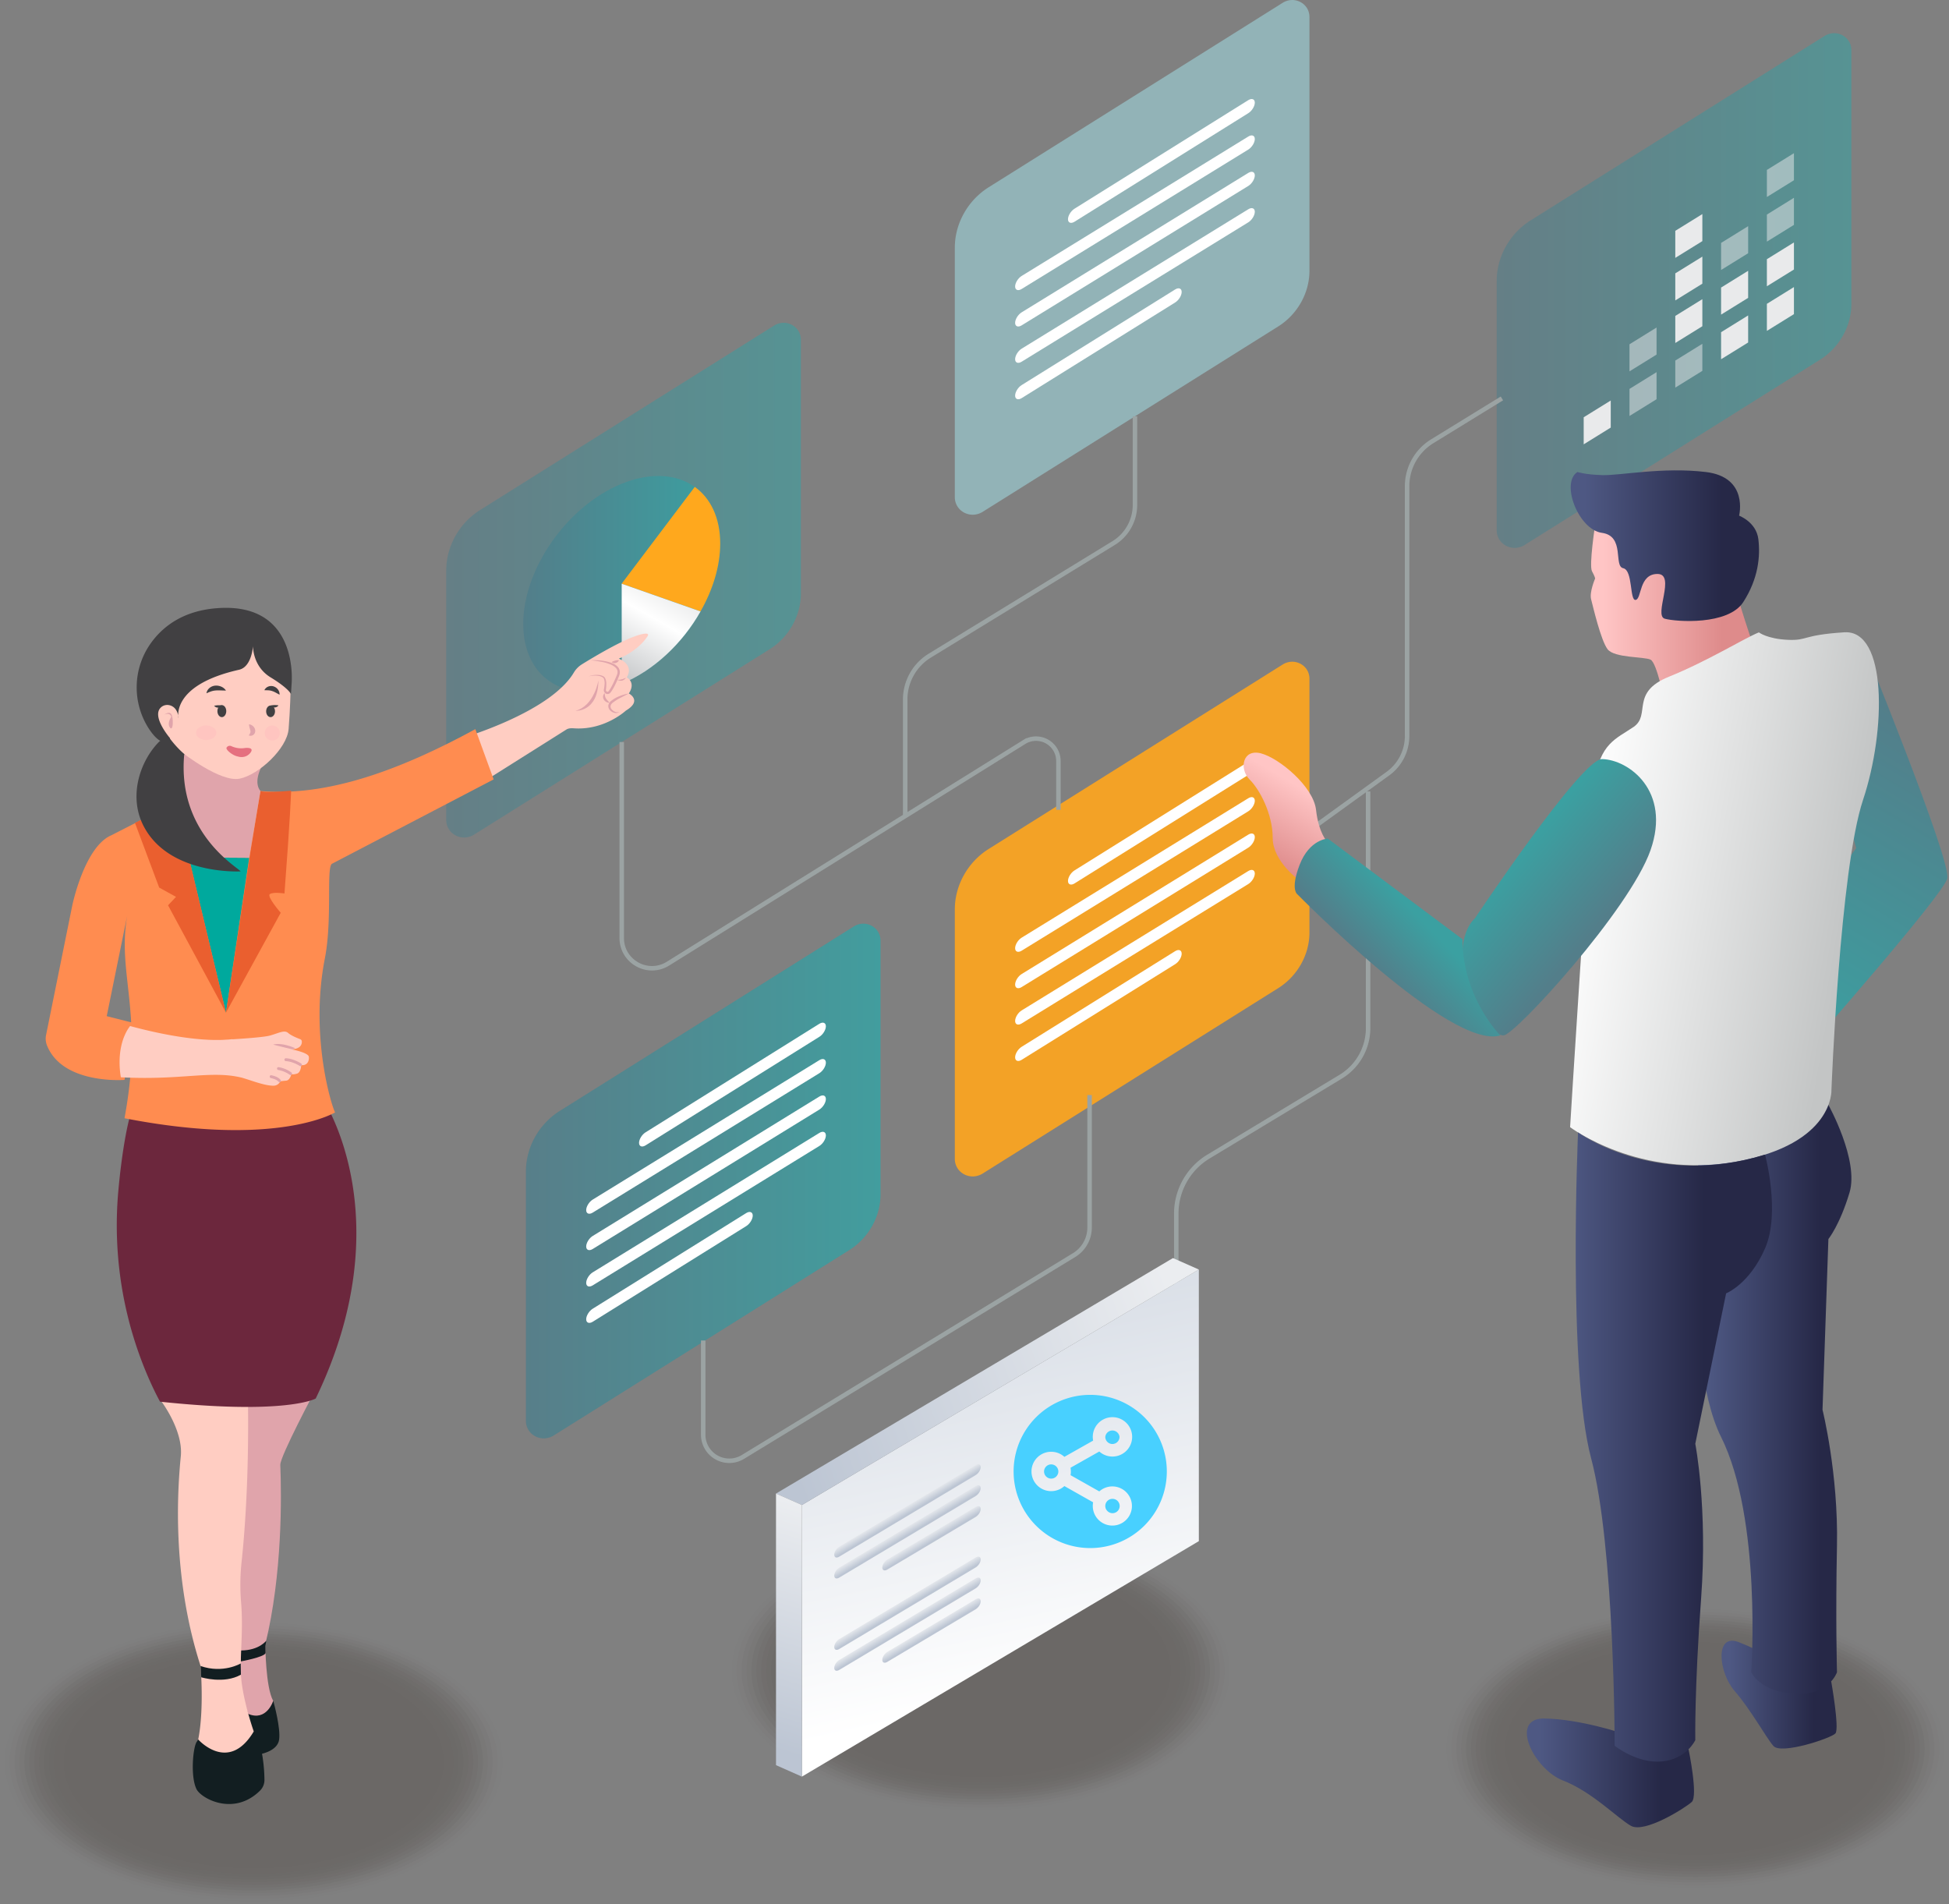
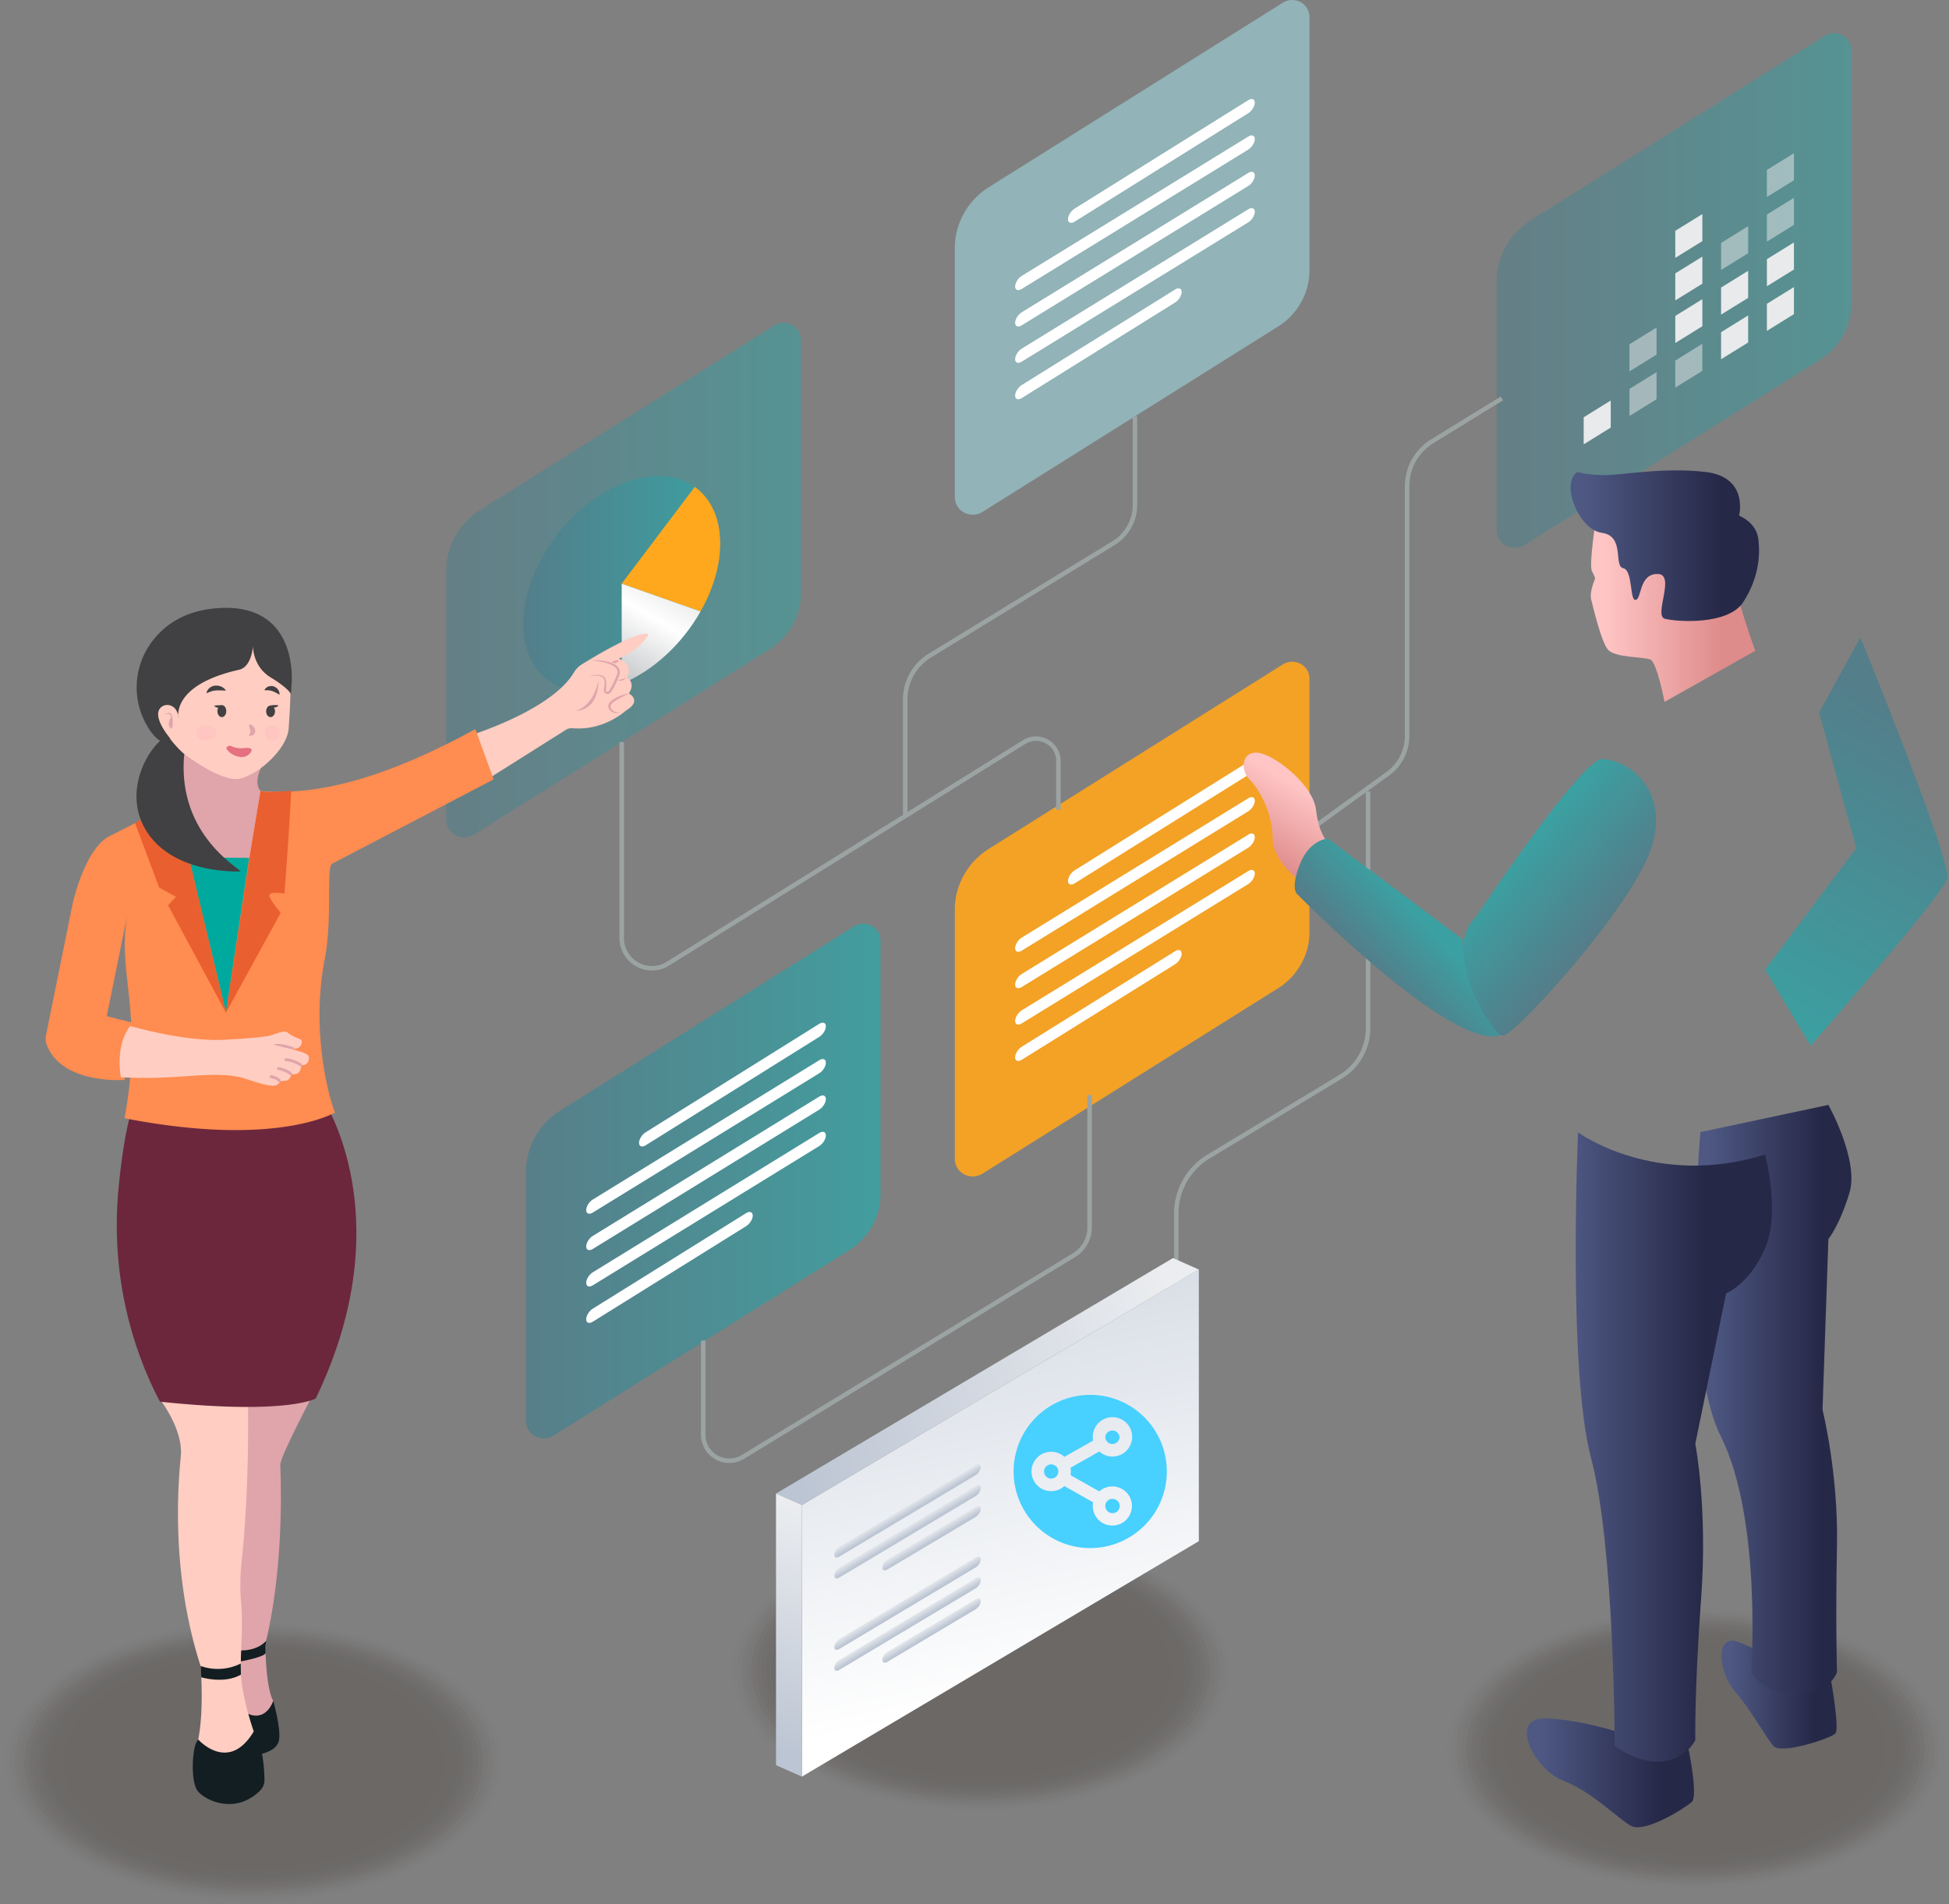
<svg xmlns="http://www.w3.org/2000/svg" xmlns:xlink="http://www.w3.org/1999/xlink" id="Layer_4" data-name="Layer 4" viewBox="0 0 2177.63 2127.18">
  <rect x="0" y="0" width="2177.63" height="2127.18" fill="#808080" stroke="none" />
  <defs>
    <style>.cls-1{opacity:0.2;}.cls-10,.cls-11,.cls-12,.cls-13,.cls-14,.cls-15,.cls-16,.cls-17,.cls-18,.cls-19,.cls-2,.cls-20,.cls-21,.cls-22,.cls-23,.cls-24,.cls-25,.cls-26,.cls-3,.cls-4,.cls-5,.cls-6,.cls-7,.cls-8,.cls-9{fill:#190c00;}.cls-2{opacity:0;}.cls-3{opacity:0.04;}.cls-4{opacity:0.08;}.cls-5{opacity:0.13;}.cls-6{opacity:0.17;}.cls-7{opacity:0.21;}.cls-8{opacity:0.25;}.cls-9{opacity:0.29;}.cls-10{opacity:0.33;}.cls-11{opacity:0.38;}.cls-12{opacity:0.42;}.cls-13{opacity:0.46;}.cls-14,.cls-36,.cls-37,.cls-38,.cls-39,.cls-46,.cls-47{opacity:0.5;}.cls-15{opacity:0.54;}.cls-16{opacity:0.58;}.cls-17{opacity:0.63;}.cls-18{opacity:0.67;}.cls-19{opacity:0.71;}.cls-20{opacity:0.75;}.cls-21{opacity:0.79;}.cls-22{opacity:0.83;}.cls-23{opacity:0.88;}.cls-24{opacity:0.92;}.cls-25{opacity:0.96;}.cls-27{fill:#ffa51c;}.cls-27,.cls-29,.cls-34{opacity:0.9;}.cls-28{fill:#fff;}.cls-29{fill:#94b8bd;}.cls-30,.cls-35{opacity:0.6;}.cls-30{fill:url(#linear-gradient);}.cls-31{fill:url(#linear-gradient-2);}.cls-32{fill:#ffa81d;}.cls-33{fill:url(#linear-gradient-3);}.cls-34{fill:url(#linear-gradient-4);}.cls-35{fill:url(#linear-gradient-5);}.cls-36{fill:url(#linear-gradient-6);}.cls-37{fill:url(#linear-gradient-7);}.cls-38{fill:url(#linear-gradient-8);}.cls-39{fill:url(#linear-gradient-9);}.cls-40{fill:url(#linear-gradient-10);}.cls-41{fill:url(#linear-gradient-11);}.cls-42{fill:url(#linear-gradient-12);}.cls-43{fill:url(#linear-gradient-13);}.cls-44{fill:url(#linear-gradient-14);}.cls-45{fill:url(#linear-gradient-15);}.cls-46{fill:url(#linear-gradient-16);}.cls-47{fill:url(#linear-gradient-17);}.cls-48{fill:url(#linear-gradient-18);}.cls-49{fill:url(#linear-gradient-19);}.cls-50{fill:none;stroke:#9ba3a3;stroke-miterlimit:10;stroke-width:5px;}.cls-51{fill:url(#linear-gradient-20);}.cls-52{fill:url(#linear-gradient-21);}.cls-53{fill:url(#linear-gradient-22);}.cls-54{fill:url(#linear-gradient-23);}.cls-55{fill:url(#linear-gradient-24);}.cls-56{fill:url(#linear-gradient-25);}.cls-57{fill:url(#linear-gradient-26);}.cls-58{fill:url(#linear-gradient-27);}.cls-59{fill:url(#linear-gradient-28);}.cls-60{fill:url(#linear-gradient-29);}.cls-61{fill:url(#linear-gradient-30);}.cls-62{fill:url(#linear-gradient-31);}.cls-63{fill:url(#linear-gradient-32);}.cls-64{fill:url(#linear-gradient-33);}.cls-65{fill:url(#linear-gradient-34);}.cls-66{fill:url(#linear-gradient-35);}.cls-67{fill:url(#linear-gradient-36);}.cls-68{fill:url(#linear-gradient-37);}.cls-69{fill:url(#linear-gradient-38);}.cls-70{fill:url(#linear-gradient-39);}.cls-71{fill:#ffcdc2;}.cls-72{fill:#e0a4ab;}.cls-73{fill:#121e21;}.cls-74{fill:#6c273d;}.cls-75{fill:#ff8c50;}.cls-76{fill:#00a99d;}.cls-77{fill:#ea5f2f;}.cls-78{fill:#414042;}.cls-79{fill:#e5707f;}.cls-80{opacity:0.1;}.cls-81{fill:#ff7bac;}.cls-82{fill:#48d0ff;}</style>
    <linearGradient id="linear-gradient" x1="660.47" y1="825.07" x2="1056.72" y2="825.07" gradientTransform="matrix(1, -0.05, 0, 1, 0, 58.8)" gradientUnits="userSpaceOnUse">
      <stop offset="0" stop-color="#537e8a" />
      <stop offset="1" stop-color="#3ba0a1" />
    </linearGradient>
    <linearGradient id="linear-gradient-2" x1="746.52" y1="828.97" x2="966.6" y2="828.97" xlink:href="#linear-gradient" />
    <linearGradient id="linear-gradient-3" x1="913.36" y1="825.83" x2="845.83" y2="935.47" gradientTransform="matrix(1, -0.05, 0, 1, 0, 58.8)" gradientUnits="userSpaceOnUse">
      <stop offset="0" stop-color="#e4e5e6" />
      <stop offset="0.38" stop-color="#fff" />
      <stop offset="1" stop-color="#c2c4c6" />
    </linearGradient>
    <linearGradient id="linear-gradient-4" x1="749.47" y1="1513.29" x2="1145.72" y2="1513.29" gradientTransform="matrix(1, 0, 0, 1, 0, 0)" xlink:href="#linear-gradient" />
    <linearGradient id="linear-gradient-5" x1="1834.18" y1="558.67" x2="2230.44" y2="558.67" xlink:href="#linear-gradient" />
    <linearGradient id="linear-gradient-6" x1="2128.64" y1="668.17" x2="2091.33" y2="458.71" gradientTransform="matrix(1, -0.62, 0, 1, -161.9, 732.9)" gradientUnits="userSpaceOnUse">
      <stop offset="0" stop-color="#e9eaeb" />
      <stop offset="1" stop-color="#c2c4c6" />
    </linearGradient>
    <linearGradient id="linear-gradient-7" x1="2070.43" y1="678.53" x2="2033.13" y2="469.07" xlink:href="#linear-gradient-6" />
    <linearGradient id="linear-gradient-8" x1="2120.03" y1="669.7" x2="2082.73" y2="460.24" xlink:href="#linear-gradient-6" />
    <linearGradient id="linear-gradient-9" x1="1962.63" y1="697.73" x2="1925.33" y2="488.26" xlink:href="#linear-gradient-6" />
    <linearGradient id="linear-gradient-10" x1="2012.23" y1="688.89" x2="1974.93" y2="479.43" xlink:href="#linear-gradient-6" />
    <linearGradient id="linear-gradient-11" x1="2020.43" y1="687.43" x2="1983.13" y2="477.97" xlink:href="#linear-gradient-6" />
    <linearGradient id="linear-gradient-12" x1="2028.64" y1="685.97" x2="1991.34" y2="476.51" xlink:href="#linear-gradient-6" />
    <linearGradient id="linear-gradient-13" x1="2061.83" y1="680.06" x2="2024.52" y2="470.6" xlink:href="#linear-gradient-6" />
    <linearGradient id="linear-gradient-14" x1="2111.42" y1="671.23" x2="2074.12" y2="461.77" xlink:href="#linear-gradient-6" />
    <linearGradient id="linear-gradient-15" x1="1904.43" y1="708.09" x2="1867.13" y2="498.62" xlink:href="#linear-gradient-6" />
    <linearGradient id="linear-gradient-16" x1="1954.02" y1="699.26" x2="1916.72" y2="489.79" xlink:href="#linear-gradient-6" />
    <linearGradient id="linear-gradient-17" x1="2003.62" y1="690.43" x2="1966.32" y2="480.96" xlink:href="#linear-gradient-6" />
    <linearGradient id="linear-gradient-18" x1="2053.22" y1="681.59" x2="2015.92" y2="472.13" xlink:href="#linear-gradient-6" />
    <linearGradient id="linear-gradient-19" x1="2102.82" y1="672.76" x2="2065.51" y2="463.3" xlink:href="#linear-gradient-6" />
    <linearGradient id="linear-gradient-20" x1="1507.18" y1="2085.5" x2="1611" y2="1615.72" gradientTransform="matrix(-1, 0, 0, 1, 2666.9, -193.9)" gradientUnits="userSpaceOnUse">
      <stop offset="0" stop-color="#fff" />
      <stop offset="1" stop-color="#d5dbe4" />
    </linearGradient>
    <linearGradient id="linear-gradient-21" x1="1787.56" y1="1819.52" x2="1350.16" y2="1658.97" gradientTransform="matrix(-1, 0, 0, 1, 2666.9, -193.9)" gradientUnits="userSpaceOnUse">
      <stop offset="0" stop-color="#bcc5d3" />
      <stop offset="1" stop-color="#ebedf0" />
    </linearGradient>
    <linearGradient id="linear-gradient-22" x1="1821.72" y1="2142.93" x2="1744.47" y2="1882.72" xlink:href="#linear-gradient-21" />
    <linearGradient id="linear-gradient-23" x1="1652.98" y1="5061.3" x2="1652.98" y2="5050.27" gradientTransform="matrix(-1, 0.6, 0, 1, 2828.8, -4167.38)" xlink:href="#linear-gradient-21" />
    <linearGradient id="linear-gradient-24" x1="1652.98" y1="5084.66" x2="1652.98" y2="5073.63" gradientTransform="matrix(-1, 0.6, 0, 1, 2828.8, -4167.38)" xlink:href="#linear-gradient-21" />
    <linearGradient id="linear-gradient-25" x1="1626.14" y1="5108.02" x2="1626.14" y2="5096.91" gradientTransform="matrix(-1, 0.6, 0, 1, 2828.8, -4167.38)" xlink:href="#linear-gradient-21" />
    <linearGradient id="linear-gradient-26" x1="1652.98" y1="5164.44" x2="1652.98" y2="5153.4" gradientTransform="matrix(-1, 0.6, 0, 1, 2828.8, -4167.38)" xlink:href="#linear-gradient-21" />
    <linearGradient id="linear-gradient-27" x1="1652.98" y1="5187.8" x2="1652.98" y2="5176.76" gradientTransform="matrix(-1, 0.6, 0, 1, 2828.8, -4167.38)" xlink:href="#linear-gradient-21" />
    <linearGradient id="linear-gradient-28" x1="1626.14" y1="5211.15" x2="1626.14" y2="5200.05" gradientTransform="matrix(-1, 0.6, 0, 1, 2828.8, -4167.38)" xlink:href="#linear-gradient-21" />
    <linearGradient id="linear-gradient-29" x1="2555.68" y1="1070.29" x2="2601.79" y2="1148.88" gradientTransform="matrix(-1, 0, 0, 1, 4164.98, 0)" gradientUnits="userSpaceOnUse">
      <stop offset="0" stop-color="#ffc5c5" />
      <stop offset="1" stop-color="#de8b8b" />
    </linearGradient>
    <linearGradient id="linear-gradient-30" x1="2211.58" y1="879.2" x2="2078.57" y2="879.2" xlink:href="#linear-gradient-29" />
    <linearGradient id="linear-gradient-31" x1="2231.94" y1="803.43" x2="2079.64" y2="803.43" gradientTransform="matrix(-1, 0, 0, 1, 4164.98, 0)" gradientUnits="userSpaceOnUse">
      <stop offset="0" stop-color="#4e5883" />
      <stop offset="1" stop-color="#262847" />
    </linearGradient>
    <linearGradient id="linear-gradient-32" x1="2069.68" y1="2087.1" x2="1976.65" y2="2087.1" xlink:href="#linear-gradient-31" />
    <linearGradient id="linear-gradient-33" x1="2282.75" y1="2174.53" x2="2147.57" y2="2174.53" xlink:href="#linear-gradient-31" />
    <linearGradient id="linear-gradient-34" x1="2095.46" y1="1757.34" x2="1969.23" y2="1757.34" xlink:href="#linear-gradient-31" />
    <linearGradient id="linear-gradient-35" x1="1854.88" y1="1005.22" x2="2044.25" y2="1328.01" gradientTransform="matrix(-1, 0, 0, 1, 4164.98, 0)" xlink:href="#linear-gradient" />
    <linearGradient id="linear-gradient-36" x1="1938.74" y1="1214.58" x2="2245.91" y2="1161" gradientTransform="matrix(-1, 0, 0, 1, 4164.98, 0)" gradientUnits="userSpaceOnUse">
      <stop offset="0" stop-color="#c3c5c5" />
      <stop offset="1" stop-color="#fff" />
    </linearGradient>
    <linearGradient id="linear-gradient-37" x1="2220.2" y1="1230.84" x2="2311.36" y2="1153.96" gradientTransform="matrix(-1, 0, 0, 1, 4164.98, 0)" xlink:href="#linear-gradient" />
    <linearGradient id="linear-gradient-38" x1="2465.68" y1="1277.23" x2="2411.25" y2="1224.94" gradientTransform="matrix(-1, 0, 0, 1, 4164.98, 0)" xlink:href="#linear-gradient" />
    <linearGradient id="linear-gradient-39" x1="2249.67" y1="1810.53" x2="2099.33" y2="1810.53" xlink:href="#linear-gradient-31" />
  </defs>
  <g class="cls-1">
    <ellipse class="cls-2" cx="1894.19" cy="1953.41" rx="283.43" ry="158.79" />
    <ellipse class="cls-3" cx="1894.19" cy="1953.41" rx="277.98" ry="155.73" />
    <ellipse class="cls-4" cx="1894.19" cy="1953.41" rx="272.53" ry="152.68" />
    <ellipse class="cls-5" cx="1894.19" cy="1953.41" rx="267.08" ry="149.62" />
    <ellipse class="cls-6" cx="1894.19" cy="1953.41" rx="261.62" ry="146.57" />
    <ellipse class="cls-7" cx="1894.19" cy="1953.41" rx="256.17" ry="143.52" />
    <ellipse class="cls-8" cx="1894.19" cy="1953.41" rx="250.72" ry="140.46" />
    <ellipse class="cls-9" cx="1894.19" cy="1953.41" rx="245.27" ry="137.41" />
    <ellipse class="cls-10" cx="1894.19" cy="1953.41" rx="239.82" ry="134.35" />
    <ellipse class="cls-11" cx="1894.19" cy="1953.41" rx="234.37" ry="131.3" />
    <ellipse class="cls-12" cx="1894.19" cy="1953.41" rx="228.91" ry="128.24" />
    <ellipse class="cls-13" cx="1894.19" cy="1953.41" rx="223.46" ry="125.19" />
    <ellipse class="cls-14" cx="1894.19" cy="1953.41" rx="218.01" ry="122.14" />
    <ellipse class="cls-15" cx="1894.19" cy="1953.41" rx="212.56" ry="119.08" />
    <ellipse class="cls-16" cx="1894.19" cy="1953.41" rx="207.11" ry="116.03" />
    <ellipse class="cls-17" cx="1894.19" cy="1953.41" rx="201.65" ry="112.97" />
    <ellipse class="cls-18" cx="1894.19" cy="1953.41" rx="196.2" ry="109.92" />
    <ellipse class="cls-19" cx="1894.19" cy="1953.41" rx="190.75" ry="106.86" />
    <ellipse class="cls-20" cx="1894.19" cy="1953.41" rx="185.3" ry="103.81" />
    <ellipse class="cls-21" cx="1894.19" cy="1953.41" rx="179.85" ry="100.76" />
    <ellipse class="cls-22" cx="1894.19" cy="1953.41" rx="174.4" ry="97.7" />
    <ellipse class="cls-23" cx="1894.19" cy="1953.41" rx="168.94" ry="94.65" />
    <ellipse class="cls-24" cx="1894.19" cy="1953.41" rx="163.49" ry="91.59" />
    <ellipse class="cls-25" cx="1894.19" cy="1953.41" rx="158.04" ry="88.54" />
    <ellipse class="cls-26" cx="1894.19" cy="1953.41" rx="152.59" ry="85.48" />
  </g>
  <g class="cls-1">
    <ellipse class="cls-2" cx="283.43" cy="1968.39" rx="283.43" ry="158.79" />
    <ellipse class="cls-3" cx="283.43" cy="1968.39" rx="277.98" ry="155.73" />
    <ellipse class="cls-4" cx="283.43" cy="1968.39" rx="272.53" ry="152.68" />
    <ellipse class="cls-5" cx="283.43" cy="1968.39" rx="267.08" ry="149.62" />
    <ellipse class="cls-6" cx="283.43" cy="1968.39" rx="261.62" ry="146.57" />
    <ellipse class="cls-7" cx="283.43" cy="1968.39" rx="256.17" ry="143.52" />
    <ellipse class="cls-8" cx="283.43" cy="1968.39" rx="250.72" ry="140.46" />
    <ellipse class="cls-9" cx="283.43" cy="1968.39" rx="245.27" ry="137.41" />
    <ellipse class="cls-10" cx="283.43" cy="1968.39" rx="239.82" ry="134.35" />
    <ellipse class="cls-11" cx="283.43" cy="1968.39" rx="234.37" ry="131.3" />
    <ellipse class="cls-12" cx="283.43" cy="1968.39" rx="228.91" ry="128.24" />
    <ellipse class="cls-13" cx="283.43" cy="1968.39" rx="223.46" ry="125.19" />
    <ellipse class="cls-14" cx="283.43" cy="1968.39" rx="218.01" ry="122.14" />
    <ellipse class="cls-15" cx="283.43" cy="1968.39" rx="212.56" ry="119.08" />
    <ellipse class="cls-16" cx="283.43" cy="1968.39" rx="207.11" ry="116.03" />
    <ellipse class="cls-17" cx="283.43" cy="1968.39" rx="201.65" ry="112.97" />
    <ellipse class="cls-18" cx="283.43" cy="1968.39" rx="196.2" ry="109.92" />
    <ellipse class="cls-19" cx="283.43" cy="1968.39" rx="190.75" ry="106.86" />
    <ellipse class="cls-20" cx="283.43" cy="1968.39" rx="185.3" ry="103.81" />
    <ellipse class="cls-21" cx="283.43" cy="1968.39" rx="179.85" ry="100.76" />
    <ellipse class="cls-22" cx="283.43" cy="1968.39" rx="174.4" ry="97.7" />
    <ellipse class="cls-23" cx="283.43" cy="1968.39" rx="168.94" ry="94.65" />
    <ellipse class="cls-24" cx="283.43" cy="1968.39" rx="163.49" ry="91.59" />
    <ellipse class="cls-25" cx="283.43" cy="1968.39" rx="158.04" ry="88.54" />
    <ellipse class="cls-26" cx="283.43" cy="1968.39" rx="152.59" ry="85.48" />
  </g>
  <g class="cls-1">
    <ellipse class="cls-2" cx="1095.75" cy="1866.55" rx="283.43" ry="158.79" />
    <ellipse class="cls-3" cx="1095.75" cy="1866.55" rx="277.98" ry="155.73" />
    <ellipse class="cls-4" cx="1095.75" cy="1866.55" rx="272.53" ry="152.68" />
    <ellipse class="cls-5" cx="1095.75" cy="1866.55" rx="267.08" ry="149.62" />
    <ellipse class="cls-6" cx="1095.75" cy="1866.55" rx="261.62" ry="146.57" />
    <ellipse class="cls-7" cx="1095.75" cy="1866.55" rx="256.17" ry="143.52" />
    <ellipse class="cls-8" cx="1095.75" cy="1866.55" rx="250.72" ry="140.46" />
    <ellipse class="cls-9" cx="1095.75" cy="1866.55" rx="245.27" ry="137.41" />
    <ellipse class="cls-10" cx="1095.75" cy="1866.55" rx="239.82" ry="134.35" />
    <ellipse class="cls-11" cx="1095.75" cy="1866.55" rx="234.37" ry="131.3" />
    <ellipse class="cls-12" cx="1095.75" cy="1866.55" rx="228.91" ry="128.24" />
    <ellipse class="cls-13" cx="1095.75" cy="1866.55" rx="223.46" ry="125.19" />
    <ellipse class="cls-14" cx="1095.75" cy="1866.55" rx="218.01" ry="122.14" />
    <ellipse class="cls-15" cx="1095.75" cy="1866.55" rx="212.56" ry="119.08" />
    <ellipse class="cls-16" cx="1095.75" cy="1866.55" rx="207.11" ry="116.03" />
    <ellipse class="cls-17" cx="1095.75" cy="1866.55" rx="201.65" ry="112.97" />
    <ellipse class="cls-18" cx="1095.75" cy="1866.55" rx="196.2" ry="109.92" />
    <ellipse class="cls-19" cx="1095.75" cy="1866.55" rx="190.75" ry="106.86" />
    <ellipse class="cls-20" cx="1095.75" cy="1866.55" rx="185.3" ry="103.81" />
    <ellipse class="cls-21" cx="1095.75" cy="1866.55" rx="179.85" ry="100.76" />
    <ellipse class="cls-22" cx="1095.75" cy="1866.55" rx="174.4" ry="97.7" />
    <ellipse class="cls-23" cx="1095.75" cy="1866.55" rx="168.94" ry="94.65" />
    <ellipse class="cls-24" cx="1095.75" cy="1866.55" rx="163.49" ry="91.59" />
    <ellipse class="cls-25" cx="1095.75" cy="1866.55" rx="158.04" ry="88.54" />
    <ellipse class="cls-26" cx="1095.75" cy="1866.55" rx="152.59" ry="85.48" />
  </g>
  <path class="cls-27" d="M1249.69,1508.18a21.59,21.59,0,0,0,10.44-3.39L1590.3,1297.7c21.4-13.56,34.67-37.34,34.67-62.11V952.35c0-12.45-10.46-19.65-20.15-19.18a20.66,20.66,0,0,0-10.06,3.28l-328.4,206c-23.23,14.71-37.64,40.53-37.64,67.4v278.39a19.39,19.39,0,0,0,6.29,14.69A20.54,20.54,0,0,0,1249.69,1508.18Z" transform="translate(-161.9 -193.9)" />
  <path class="cls-28" d="M1556.62,1059.6l-194.17,121.27c-4,2.46-7.28,1.2-7.28-2.8h0c0-4,3.28-9.3,7.28-11.76L1556.62,1045c4-2.47,7.28-1.2,7.28,2.8h0C1563.9,1051.85,1560.62,1057.14,1556.62,1059.6Z" transform="translate(-161.9 -193.9)" />
  <path class="cls-28" d="M1556.62,1100.24,1303.39,1256c-4,2.46-7.28,1.2-7.28-2.8h0c0-4,3.28-9.3,7.28-11.76l253.23-155.76c4-2.46,7.28-1.2,7.28,2.81h0C1563.9,1092.49,1560.62,1097.78,1556.62,1100.24Z" transform="translate(-161.9 -193.9)" />
  <path class="cls-28" d="M1556.62,1140.89l-253.23,155.75c-4,2.47-7.28,1.21-7.28-2.8h0c0-4,3.28-9.29,7.28-11.76l253.23-155.75c4-2.47,7.28-1.2,7.28,2.8h0C1563.9,1133.13,1560.62,1138.43,1556.62,1140.89Z" transform="translate(-161.9 -193.9)" />
  <path class="cls-28" d="M1556.62,1181.53l-253.23,155.76c-4,2.46-7.28,1.2-7.28-2.8h0c0-4,3.28-9.3,7.28-11.76L1556.62,1167c4-2.46,7.28-1.2,7.28,2.8h0C1563.9,1173.78,1560.62,1179.07,1556.62,1181.53Z" transform="translate(-161.9 -193.9)" />
  <path class="cls-28" d="M1474.91,1271.08l-171.52,106.85c-4,2.47-7.28,1.21-7.28-2.8h0c0-4,3.28-9.29,7.28-11.76l171.52-106.86c4-2.46,7.28-1.2,7.28,2.81h0C1482.19,1263.32,1478.91,1268.61,1474.91,1271.08Z" transform="translate(-161.9 -193.9)" />
  <path class="cls-29" d="M1249.69,768.93a21.59,21.59,0,0,0,10.44-3.39L1590.3,558.45c21.4-13.56,34.67-37.34,34.67-62.11V213.11c0-12.46-10.46-19.66-20.15-19.19a20.68,20.68,0,0,0-10.06,3.29l-328.4,206c-23.23,14.71-37.64,40.53-37.64,67.41V749a19.38,19.38,0,0,0,6.29,14.69A20.49,20.49,0,0,0,1249.69,768.93Z" transform="translate(-161.9 -193.9)" />
  <path class="cls-28" d="M1556.62,320.35,1362.45,441.62c-4,2.47-7.28,1.21-7.28-2.8h0c0-4,3.28-9.29,7.28-11.76l194.17-121.27c4-2.46,7.28-1.2,7.28,2.8h0C1563.9,312.6,1560.62,317.89,1556.62,320.35Z" transform="translate(-161.9 -193.9)" />
  <path class="cls-28" d="M1556.62,361,1303.39,516.75c-4,2.47-7.28,1.21-7.28-2.8h0c0-4,3.28-9.3,7.28-11.76l253.23-155.75c4-2.47,7.28-1.21,7.28,2.8h0C1563.9,353.24,1560.62,358.53,1556.62,361Z" transform="translate(-161.9 -193.9)" />
  <path class="cls-28" d="M1556.62,401.64,1303.39,557.4c-4,2.46-7.28,1.2-7.28-2.8h0c0-4,3.28-9.3,7.28-11.76l253.23-155.76c4-2.46,7.28-1.2,7.28,2.8h0C1563.9,393.89,1560.62,399.18,1556.62,401.64Z" transform="translate(-161.9 -193.9)" />
  <path class="cls-28" d="M1556.62,442.29,1303.39,598c-4,2.47-7.28,1.2-7.28-2.8h0c0-4,3.28-9.3,7.28-11.76l253.23-155.76c4-2.46,7.28-1.2,7.28,2.81h0C1563.9,434.53,1560.62,439.82,1556.62,442.29Z" transform="translate(-161.9 -193.9)" />
  <path class="cls-28" d="M1474.91,531.83,1303.39,638.69c-4,2.46-7.28,1.2-7.28-2.81h0c0-4,3.28-9.29,7.28-11.76l171.52-106.85c4-2.47,7.28-1.21,7.28,2.8h0C1482.19,524.07,1478.91,529.36,1474.91,531.83Z" transform="translate(-161.9 -193.9)" />
  <path class="cls-30" d="M681.44,1129.54a21.68,21.68,0,0,0,10.44-3.38l330.17-207.1c21.4-13.56,34.67-37.34,34.67-62.11V573.72c0-12.46-10.46-19.66-20.15-19.19a20.68,20.68,0,0,0-10.06,3.29l-328.4,206c-23.23,14.71-37.64,40.53-37.64,67.41V1109.6a19.38,19.38,0,0,0,6.29,14.69A20.49,20.49,0,0,0,681.44,1129.54Z" transform="translate(-161.9 -193.9)" />
  <path class="cls-31" d="M966.6,801.13c0,25.11-8.15,51.53-22,75.83-20,35.39-52,66-88.1,80.78-60.77,24.78-110-5.1-110-66.77s49.23-131.83,110-156.6c32.36-13.19,61.5-10.9,81.67,3.51C955.81,750.45,966.6,772.32,966.6,801.13Z" transform="translate(-161.9 -193.9)" />
  <path class="cls-32" d="M966.6,801.13c0,25.11-8.15,51.53-22,75.83l-88.1-31,81.67-108.13C955.81,750.45,966.6,772.32,966.6,801.13Z" transform="translate(-161.9 -193.9)" />
  <path class="cls-33" d="M944.62,877c-20,35.39-52,66-88.1,80.78V846Z" transform="translate(-161.9 -193.9)" />
  <path class="cls-34" d="M770.44,1800.79a21.59,21.59,0,0,0,10.44-3.39l330.17-207.09c21.4-13.56,34.67-37.34,34.67-62.11V1245c0-12.45-10.46-19.65-20.16-19.18a20.67,20.67,0,0,0-10,3.29l-328.4,206c-23.23,14.71-37.64,40.53-37.64,67.41v278.38a19.39,19.39,0,0,0,6.29,14.69A20.49,20.49,0,0,0,770.44,1800.79Z" transform="translate(-161.9 -193.9)" />
  <path class="cls-28" d="M1077.36,1352.21,883.2,1473.48c-4,2.47-7.28,1.21-7.28-2.8h0c0-4,3.28-9.3,7.28-11.76l194.16-121.27c4-2.46,7.29-1.2,7.29,2.8h0C1084.65,1344.46,1081.37,1349.75,1077.36,1352.21Z" transform="translate(-161.9 -193.9)" />
  <path class="cls-28" d="M1077.36,1392.86,824.14,1548.61c-4,2.46-7.28,1.2-7.28-2.8h0c0-4,3.28-9.3,7.28-11.76l253.22-155.76c4-2.46,7.29-1.2,7.29,2.81h0C1084.65,1385.1,1081.37,1390.39,1077.36,1392.86Z" transform="translate(-161.9 -193.9)" />
  <path class="cls-28" d="M1077.36,1433.5,824.14,1589.26c-4,2.46-7.28,1.2-7.28-2.81h0c0-4,3.28-9.29,7.28-11.76l253.22-155.75c4-2.46,7.29-1.2,7.29,2.8h0C1084.65,1425.75,1081.37,1431,1077.36,1433.5Z" transform="translate(-161.9 -193.9)" />
  <path class="cls-28" d="M1077.36,1474.15,824.14,1629.9c-4,2.46-7.28,1.2-7.28-2.8h0c0-4,3.28-9.3,7.28-11.76l253.22-155.76c4-2.46,7.29-1.2,7.29,2.81h0C1084.65,1466.39,1081.37,1471.68,1077.36,1474.15Z" transform="translate(-161.9 -193.9)" />
  <path class="cls-28" d="M995.65,1563.69,824.14,1670.55c-4,2.46-7.28,1.2-7.28-2.81h0c0-4,3.28-9.29,7.28-11.76l171.51-106.86c4-2.46,7.29-1.2,7.29,2.81h0C1002.94,1555.93,999.66,1561.22,995.65,1563.69Z" transform="translate(-161.9 -193.9)" />
  <path class="cls-35" d="M1855.15,806a21.48,21.48,0,0,0,10.45-3.38l330.17-207.1c21.39-13.55,34.67-37.34,34.67-62.1V250.15c0-12.45-10.47-19.66-20.16-19.18a20.66,20.66,0,0,0-10.05,3.28l-328.4,206c-23.23,14.71-37.65,40.53-37.65,67.4V786a19.39,19.39,0,0,0,6.3,14.7A20.5,20.5,0,0,0,1855.15,806Z" transform="translate(-161.9 -193.9)" />
  <polygon class="cls-36" points="2004.38 201.37 1974.15 220.09 1974.15 189.85 2004.38 171.13 2004.38 201.37" />
  <polygon class="cls-37" points="1953.21 282.91 1922.98 301.63 1922.98 271.39 1953.21 252.67 1953.21 282.91" />
  <polygon class="cls-38" points="2004.38 251.23 1974.15 269.95 1974.15 239.71 2004.38 220.99 2004.38 251.23" />
  <polygon class="cls-39" points="1850.88 396.14 1820.64 414.86 1820.64 384.62 1850.88 365.9 1850.88 396.14" />
  <polygon class="cls-40" points="1902.05 364.45 1871.81 383.18 1871.81 352.94 1902.05 334.22 1902.05 364.45" />
  <polygon class="cls-41" points="1902.05 316.92 1871.81 335.64 1871.81 305.4 1902.05 286.68 1902.05 316.92" />
  <polygon class="cls-42" points="1902.05 269.38 1871.81 288.1 1871.81 257.87 1902.05 239.15 1902.05 269.38" />
  <polygon class="cls-43" points="1953.21 332.77 1922.98 351.49 1922.98 321.25 1953.21 302.53 1953.21 332.77" />
  <polygon class="cls-44" points="2004.38 301.09 1974.15 319.81 1974.15 289.57 2004.38 270.85 2004.38 301.09" />
  <polygon class="cls-45" points="1799.7 477.68 1769.47 496.4 1769.47 466.17 1799.7 447.44 1799.7 477.68" />
  <polygon class="cls-46" points="1850.88 446 1820.64 464.72 1820.64 434.48 1850.88 415.76 1850.88 446" />
  <polygon class="cls-47" points="1902.05 414.31 1871.81 433.04 1871.81 402.8 1902.05 384.08 1902.05 414.31" />
  <polygon class="cls-48" points="1953.21 382.63 1922.98 401.35 1922.98 371.12 1953.21 352.39 1953.21 382.63" />
  <polygon class="cls-49" points="2004.38 350.95 1974.15 369.67 1974.15 339.43 2004.38 320.71 2004.38 350.95" />
  <path class="cls-50" d="M1379.3,1417.27v148a36.08,36.08,0,0,1-17.3,30.79L991.92,1821.59a29.16,29.16,0,0,1-44.33-24.9V1691.47" transform="translate(-161.9 -193.9)" />
  <path class="cls-50" d="M856.56,1022.86v218.9c0,26.52,29.14,42.72,51.66,28.71l398.12-247.65a25,25,0,0,1,38.13,21.19v54.64" transform="translate(-161.9 -193.9)" />
  <path class="cls-50" d="M1173.28,1105.59V975.42a57.55,57.55,0,0,1,27.51-49.08l205.3-125.68A50,50,0,0,0,1430,758V659" transform="translate(-161.9 -193.9)" />
  <path class="cls-50" d="M1625,1121.51l87.57-63.3a51.89,51.89,0,0,0,21.49-42.05V737.09a58.92,58.92,0,0,1,28.08-50.21L1840,639" transform="translate(-161.9 -193.9)" />
  <path class="cls-50" d="M1690.49,1078.08v264.41a63.41,63.41,0,0,1-30.63,54.28l-147.7,89.2a74.44,74.44,0,0,0-36,63.73v242.43" transform="translate(-161.9 -193.9)" />
  <polygon class="cls-51" points="1339.47 1721.74 895.96 1984.8 895.96 1681.35 1339.47 1418.29 1339.47 1721.74" />
  <polygon class="cls-52" points="867.04 1668.55 895.96 1681.35 1339.47 1418.29 1310.55 1405.49 867.04 1668.55" />
  <polygon class="cls-53" points="895.96 1984.8 867.04 1972 867.04 1668.55 895.96 1681.35 895.96 1984.8" />
  <path class="cls-54" d="M1099.56,1933l152.51-91.17c3.07-1.84,5.58-5.87,5.58-8.94h0c0-3.07-2.51-4.07-5.58-2.22l-152.51,91.16c-3.07,1.84-5.58,5.87-5.58,8.94h0C1094,1933.88,1096.49,1934.88,1099.56,1933Z" transform="translate(-161.9 -193.9)" />
  <path class="cls-55" d="M1099.56,1956.39l152.51-91.16c3.07-1.84,5.58-5.87,5.58-8.94h0c0-3.07-2.51-4.07-5.58-2.22l-152.51,91.16c-3.07,1.84-5.58,5.87-5.58,8.94h0C1094,1957.24,1096.49,1958.24,1099.56,1956.39Z" transform="translate(-161.9 -193.9)" />
  <path class="cls-56" d="M1153.26,1947.41l98.81-58.82c3.07-1.84,5.58-5.87,5.58-8.94h0c0-3.07-2.51-4.07-5.58-2.23l-98.81,58.82c-3.08,1.85-5.59,5.87-5.59,8.94h0C1147.67,1948.25,1150.18,1949.26,1153.26,1947.41Z" transform="translate(-161.9 -193.9)" />
  <path class="cls-57" d="M1099.56,2036.17,1252.07,1945c3.07-1.85,5.58-5.87,5.58-8.94h0c0-3.07-2.51-4.08-5.58-2.23L1099.56,2025c-3.07,1.85-5.58,5.87-5.58,8.94h0C1094,2037,1096.49,2038,1099.56,2036.17Z" transform="translate(-161.9 -193.9)" />
  <path class="cls-58" d="M1099.56,2059.53l152.51-91.16c3.07-1.85,5.58-5.87,5.58-8.94h0c0-3.07-2.51-4.08-5.58-2.23l-152.51,91.16c-3.07,1.85-5.58,5.87-5.58,8.94h0C1094,2060.37,1096.49,2061.37,1099.56,2059.53Z" transform="translate(-161.9 -193.9)" />
  <path class="cls-59" d="M1153.26,2050.54l98.81-58.82c3.07-1.84,5.58-5.86,5.58-8.93h0c0-3.08-2.51-4.08-5.58-2.23l-98.81,58.82c-3.08,1.84-5.59,5.86-5.59,8.94h0C1147.67,2051.39,1150.18,2052.39,1153.26,2050.54Z" transform="translate(-161.9 -193.9)" />
  <path class="cls-60" d="M1614,1177.78s-30.1-21.43-30.1-47.67-14-53.59-25.87-65.42-7.76-34.37,12.57-29.2,58.76,37,61.72,63.2,12.51,35.6,12.51,35.6S1616.37,1143,1614,1177.78Z" transform="translate(-161.9 -193.9)" />
  <path class="cls-61" d="M1944.14,780.42s-7,45.3-3.48,51.69,3.48,8.13,3.48,8.13-6.59,15.1-4.46,23.24,10.85,45.88,18.4,55.75,40.81,8.13,48,11.62S2021.73,978,2021.73,978L2123,921s-22.08-62.15-24.4-82.48-25.56-48.79-25.56-48.79Z" transform="translate(-161.9 -193.9)" />
  <path class="cls-62" d="M1924.4,721.18c-19.17,12.19,1.16,64.47,27.29,68s12.78,37.17,23.82,39.5,7,36.59,13.94,35.43,3.48-29,24.39-29-4.64,46.46,8.13,50,70.86,7.55,87.71-18.59,19.16-51.11,16.84-70.28S2105,770,2105,770s11-43-37.17-48.78-95.84,4.06-115.58,3.48S1924.4,721.18,1924.4,721.18Z" transform="translate(-161.9 -193.9)" />
  <path class="cls-63" d="M2207.91,2072.27s9.39,52.83,4.73,58.16-60.74,24-69.34,14-25.25-40.64-43.24-61.29-22.65-65.28,4.67-54.62,44.94,23.31,44.94,23.31Z" transform="translate(-161.9 -193.9)" />
  <path class="cls-64" d="M2048.52,2148.18s10.91,52.19,3.58,58.85-52.62,35.31-67.94,26.65-43.3-38-75.94-50.63-60.62-69.94-20.65-69.28,87.26,16.66,87.26,16.66Z" transform="translate(-161.9 -193.9)" />
  <path class="cls-65" d="M2204.78,1428.26s34.47,61.79,23.6,98-23.6,51.9-23.6,51.9l-6.57,190.69s17.81,71.21,16.15,152.07,0,141.21,0,141.21-8.91,26.55-47.53,24.13-48.27-24.13-48.27-24.13,12.06-171.38-33.8-263.11-22.93-340.35-22.93-340.35Z" transform="translate(-161.9 -193.9)" />
  <path class="cls-66" d="M2240.52,906s102.36,250.35,97.06,269.43S2184.93,1362,2184.93,1362L2134,1277.16l101.88-135.7-41.45-151.59Z" transform="translate(-161.9 -193.9)" />
-   <path class="cls-67" d="M2127.1,900.38c-17.66,7.27-56.9,31.89-100.53,49.55s-19.75,42.6-39.49,56.11-37.65,18-43.89,62.66-27,384.44-27,384.44,76.89,58.18,186,38.44,106-80,106-80,9.36-246.25,35.33-324.18,26.83-190.22-21-187.11-40.34,9.44-63.2,8.4S2127.1,900.38,2127.1,900.38Z" transform="translate(-161.9 -193.9)" />
  <path class="cls-68" d="M1951.84,1041.94c29.63.58,77.52,35.42,54.15,101.88s-150.93,206.06-164.07,206.79-38-35.06-44.56-75.23,12.42-55.51,12.42-55.51S1928.83,1041.49,1951.84,1041.94Z" transform="translate(-161.9 -193.9)" />
  <path class="cls-69" d="M1796,1243.24l-150.53-112.48S1625,1131.5,1614,1160s-2.19,33.34-2.19,33.34,170.91,174.11,226.41,157.3C1838.26,1350.62,1796.06,1309,1796,1243.24Z" transform="translate(-161.9 -193.9)" />
  <path class="cls-70" d="M2134,1483.8s17.52,64.68,0,104.81-43.49,50.18-43.49,50.18l-34.45,168.07s14,71.49,6.49,173.09-6.49,158-6.49,158-9.81,21.32-37.41,23.83-52.68-17.56-52.68-17.56,0-222.51-26.34-321.34S1925.06,1459,1925.06,1459,2011.08,1522,2134,1483.8Z" transform="translate(-161.9 -193.9)" />
  <path class="cls-71" d="M674.71,1019.6S775.77,990.84,803,945.36a26.92,26.92,0,0,1,8.48-8.91s25.56-16.1,46.34-26c17.62-8.41,31.39-11.52,27.51-5.65-11.22,17-32,24.9-32,24.9s17.44,6.49,8.86,20.93c0,0,10.57,5.41,2.31,18,0,0,15.52,7.94-3.3,19.13,0,0-22.79,21.34-56,19.91-3.58-.15-7.13-.67-10.3,1.14l-89.29,56.25Z" transform="translate(-161.9 -193.9)" />
  <path class="cls-72" d="M864.53,968.64a50.18,50.18,0,0,0-10.24,2.89,35.69,35.69,0,0,0-9.45,5.3,8.54,8.54,0,0,0-3.25,5.11,6.81,6.81,0,0,0,2.14,5.7,9.62,9.62,0,0,0,5,2.7,6,6,0,0,0,5.23-1.25,5.87,5.87,0,0,1-4.87,0,9.34,9.34,0,0,1-3.79-2.82,4.81,4.81,0,0,1-1.18-3.91,6.22,6.22,0,0,1,2.46-3.43,53.4,53.4,0,0,1,8.59-5.46Z" transform="translate(-161.9 -193.9)" />
  <path class="cls-72" d="M821,931.47a111.78,111.78,0,0,1,12.57,1.75,46.76,46.76,0,0,1,11.9,3.67,15.61,15.61,0,0,1,4.75,3.43,6.36,6.36,0,0,1,1.63,4.93,9.2,9.2,0,0,1-.67,2.71l-1.21,2.9c-.83,1.93-1.71,3.84-2.6,5.74s-1.86,3.75-2.89,5.55c-.52.9-1.07,1.78-1.63,2.63l-.87,1.26a1.75,1.75,0,0,1-.7.61c-1.08.59-2.6-.62-2.42-2.12a42,42,0,0,0,.46-6.44,14.8,14.8,0,0,0-1.32-6.58,5.36,5.36,0,0,0-2.63-2.38,13.45,13.45,0,0,0-3.16-1,25.2,25.2,0,0,0-12.7,1.43,26.41,26.41,0,0,1,12.45-.37,11.82,11.82,0,0,1,2.79,1.16,3.82,3.82,0,0,1,1.9,1.9,13.47,13.47,0,0,1,.77,5.86,42.09,42.09,0,0,1-.84,6.22,4.53,4.53,0,0,0,1.43,3.88,4,4,0,0,0,4.25.77,4.28,4.28,0,0,0,1.75-1.37c.34-.44.67-.88,1-1.33.63-.91,1.2-1.83,1.76-2.76,1.09-1.87,2.1-3.78,3-5.71s1.81-3.9,2.63-5.87l1.22-3a12,12,0,0,0,.81-3.47,8.93,8.93,0,0,0-2.43-6.74,16.16,16.16,0,0,0-5.65-3.77C838.11,931.67,829.43,931.18,821,931.47Z" transform="translate(-161.9 -193.9)" />
  <path class="cls-72" d="M804.94,988c.24,0,25.28,1.5,25.58-34.1C830.52,953.85,826.15,982.27,804.94,988Z" transform="translate(-161.9 -193.9)" />
-   <path class="cls-72" d="M843.13,979a32.76,32.76,0,0,1-4.23-4.87,7.41,7.41,0,0,1-1-2.58,22,22,0,0,1-.32-3.35,5.46,5.46,0,0,0-1.8,3.37,6,6,0,0,0,.84,4,7.56,7.56,0,0,0,2.89,2.63A6.75,6.75,0,0,0,843.13,979Z" transform="translate(-161.9 -193.9)" />
  <path class="cls-72" d="M853.47,931.47a12.58,12.58,0,0,0-4.26.41,16.11,16.11,0,0,0-3.88,1.64,4.74,4.74,0,0,0,4.59,1A5.13,5.13,0,0,0,853.47,931.47Z" transform="translate(-161.9 -193.9)" />
  <path class="cls-73" d="M467.2,2094.08l.11.38c1,3.47,8.13,29.82,6.49,42.76-1.76,13.87-23.22,16.84-23.22,16.84l-15.52-44" transform="translate(-161.9 -193.9)" />
  <path class="cls-72" d="M514.08,1747.19s-39.33,73.8-39,83.23c1.41,34.88,2.44,122.08-16.74,200.49,0,0,.22,48,8.81,63.17,0,0-7.27,23.33-28,14.52l-14.74-45.12,1.76-92.44-.44-45.57,8.14-92,1.1-62.73,2.64-11.23Z" transform="translate(-161.9 -193.9)" />
  <path class="cls-73" d="M459.41,2026.78s-7.67,10.84-28.31,11l-.33,12.25s26.39-4.79,27.87-9.33l-.16-8Z" transform="translate(-161.9 -193.9)" />
  <path class="cls-73" d="M384.37,2136.79c-1.35.27-1.64,1.67-2.49,2.76-4.37,5.58-7.46,39.24-.36,53.25,5.28,10.41,41.75,30.52,71,1.46a16.73,16.73,0,0,0,4.85-12.05c-.13-11.6-1.6-35.92-10.9-56.17a2.23,2.23,0,0,0-2.47-1.24Z" transform="translate(-161.9 -193.9)" />
  <path class="cls-71" d="M341.74,1758.85s25.09,32.8,22.17,62C360,1859.94,354,1955.69,386,2055.12c0,0,4.18,48.2-2.64,82.1,0,0,33.89,38.3,62.07-9,0,0-14.09-39.62-14.53-67.79-.36-23.14,2.84-47.18.34-76.74a237.41,237.41,0,0,1,.66-45.47c3.34-31.28,8-90.65,7.14-173.62Z" transform="translate(-161.9 -193.9)" />
  <path class="cls-73" d="M430.86,2052.29s-19.68,11.63-44.88,2.83l.77,12.6s25.31,7.87,44.32-2.92Z" transform="translate(-161.9 -193.9)" />
  <path class="cls-74" d="M314.55,1422.86c-9.16,10.77-17,62.83-20.42,101.31a427.59,427.59,0,0,0,34.17,210.12c7.16,16.28,12.45,25.55,12.45,25.55,141.75,15,173.88-3.52,173.88-3.52,97.35-201.63,8-334.56,8-334.56Z" transform="translate(-161.9 -193.9)" />
  <path class="cls-75" d="M452.89,1077.62C527.75,1084.2,609,1054.18,693,1008.5l20.47,56.13L532.59,1159c-6.18,5.58.75,62.34-7.77,105.91-17,86.73,7.89,165.8,11.49,171.73,0,0-64.94,39.76-235.3,6.53,21.89-117.9-8.6-160.83,3.05-226.49l-22.91,112.44,28.91,7.32a1.63,1.63,0,0,1,1.1,2.26c-2.83,6.14-11.51,27.9-9.78,60.36a1.25,1.25,0,0,1-1.19,1.34c-9.5.51-69.86,2.05-85.91-38.89a20.32,20.32,0,0,1-.88-11.45l29.29-144.75s13.53-65.37,43.58-78.25l87.82-44.9Z" transform="translate(-161.9 -193.9)" />
  <polygon class="cls-76" points="278.44 958.33 210.87 957.89 252.47 1131.34 278.44 958.33" />
  <path class="cls-77" d="M487.17,1077.27s-.82,28.63-7.43,114.8c0,0-12.87-2-16.39.77s12.21,20.8,12.21,20.8l-61.19,111.6,27.24-178.9,11.28-68.72S455.31,1080.08,487.17,1077.27Z" transform="translate(-161.9 -193.9)" />
  <polygon class="cls-77" points="150.78 919.26 177.85 991.57 196.67 1001.97 187.76 1011.38 252.47 1131.34 196.51 897.31 150.78 919.26" />
  <path class="cls-72" d="M454.65,1049.44s-10.34,17.61-1.76,28.18l-12.54,74.61-67.58-.44-19.37-84.3,16.07-34.12,45.12,26.42h13.87Z" transform="translate(-161.9 -193.9)" />
  <path class="cls-71" d="M486.68,962.77s-.65,25.46-2.31,45.57c-1.82,21.95-33.18,51-54.64,55.46s-64.22-29.22-64.22-29.22l-28.07-24.1-3.3-32.68,27.41-9.25,33.84-25.09,29.05-4.62,16-20,5.77-8.25,14.2,20L474,946.1Z" transform="translate(-161.9 -193.9)" />
  <path class="cls-78" d="M474.24,970a8.49,8.49,0,0,0-1.6-5.53,9.77,9.77,0,0,0-4.84-3.68,8.63,8.63,0,0,0-6.25.17,8.06,8.06,0,0,0-4.26,4c2.06.15,3.64,0,5.07.21a13.62,13.62,0,0,1,3.69.78C468.37,966.65,470.75,968.14,474.24,970Z" transform="translate(-161.9 -193.9)" />
  <path class="cls-78" d="M414.37,965.36a11.7,11.7,0,0,0-5.1-4.28,13.93,13.93,0,0,0-6.75-1.21,11.38,11.38,0,0,0-6.59,2.66,9.5,9.5,0,0,0-3.35,5.91,46.87,46.87,0,0,1,5.51-2.23,20.93,20.93,0,0,1,4.87-.93C406.29,965,409.84,965.36,414.37,965.36Z" transform="translate(-161.9 -193.9)" />
  <path class="cls-78" d="M404.81,988.36c0,3.71,2.21,6.71,4.95,6.71s4.95-3,4.95-6.71-2.22-6.71-4.95-6.71S404.81,984.65,404.81,988.36Z" transform="translate(-161.9 -193.9)" />
  <ellipse class="cls-78" cx="302.32" cy="794.68" rx="4.95" ry="6.49" />
  <path class="cls-79" d="M442,1034.45c1.77-2.58,2-5.29-5.43-5a6.8,6.8,0,0,0-1,.11,26.18,26.18,0,0,1-15-2,4.15,4.15,0,0,0-5.53,1.59c-1.23,2.4,7.29,9.06,12.46,9.83a13,13,0,0,0,3.8.68A12.26,12.26,0,0,0,442,1034.45Z" transform="translate(-161.9 -193.9)" />
  <path class="cls-72" d="M439.8,1015.43a5,5,0,0,0,5-.45,5.14,5.14,0,0,0,1.92-2.5,5.86,5.86,0,0,0,.26-3.13,7.47,7.47,0,0,0-2.55-4.39,8.21,8.21,0,0,0-4.33-1.91,19.36,19.36,0,0,0,.79,4.31,28.86,28.86,0,0,1,.74,2.9,4,4,0,0,1,.08,1.81A11.86,11.86,0,0,1,439.8,1015.43Z" transform="translate(-161.9 -193.9)" />
  <path class="cls-78" d="M487.67,958.65s9.57-90.14-79.9-85.52c-39.94,2.07-63.5,20-77.35,39.34a85,85,0,0,0-3.85,92.84c4.1,6.83,9.85,14.31,15.66,16.89a42.48,42.48,0,0,1,7.86-2.8c1-.19,2.29-.21,1.63-1-4.63-5.55-19-24.7-10.51-33.69,4.9-5.23,13.46-3.87,17.31,2.17a18.56,18.56,0,0,1,2.86,9.39s-9.3-36.82,67.58-54.13c14.37-3.23,15.62-26.59,15.62-26.59s-.66,22.7,19.65,35.08S487,969.28,487,969.28Z" transform="translate(-161.9 -193.9)" />
  <path class="cls-72" d="M851,953.08c7.14,3.9,10.23-2.06,10.23-2.06S855,954.33,851,953.08Z" transform="translate(-161.9 -193.9)" />
  <path class="cls-78" d="M410.41,982.12a23.83,23.83,0,0,0-4.62-.33c-.71,0-1.41.06-2.16.15a12.14,12.14,0,0,0-2.46.51,5.7,5.7,0,0,0,4.69,2,6.43,6.43,0,0,0,2.54-.6A4.36,4.36,0,0,0,410.41,982.12Z" transform="translate(-161.9 -193.9)" />
  <path class="cls-78" d="M473,981.92a24.65,24.65,0,0,0-4.62-.33c-.71,0-1.42.07-2.16.16a11.63,11.63,0,0,0-2.47.5,5.74,5.74,0,0,0,4.7,2.06,6.53,6.53,0,0,0,2.53-.61A4.28,4.28,0,0,0,473,981.92Z" transform="translate(-161.9 -193.9)" />
  <g class="cls-80">
    <path class="cls-81" d="M403.59,1012.46c0,4.5-5.08,8.15-11.34,8.15s-11.33-3.65-11.33-8.15,5.07-8.14,11.33-8.14S403.59,1008,403.59,1012.46Z" transform="translate(-161.9 -193.9)" />
  </g>
  <g class="cls-80">
    <path class="cls-81" d="M474.52,1012.49a8.41,8.41,0,1,1-8.4-8.12A8.27,8.27,0,0,1,474.52,1012.49Z" transform="translate(-161.9 -193.9)" />
  </g>
  <path class="cls-72" d="M345.59,992.21s6.82-5.39,8.58,1.65.55,17.5-2.64,12.55,1.76-11.67,1.76-11.67S352.25,989.35,345.59,992.21Z" transform="translate(-161.9 -193.9)" />
  <path class="cls-71" d="M307.25,1340.17c22.07,6,66.6,16.68,102.88,15.48l6.57-.37c1.64-.13,3.27-.29,4.88-.48l.05.19c15.86-1,36.1-2.5,42.13-4.25,10.36-3,16.07-6.48,20.18-2.78,3.2,2.89,10.42,5.78,13.45,6.91a2.76,2.76,0,0,1,1.73,2.4c.21,2.82-.78,7.88-10.19,8.87a.18.18,0,0,0,0,.35c4.16.87,17.61,4,18.07,8.09.53,4.86-2,10-8.58,9.26,0,0-.17,8.1-4.64,9.49s-6.34.58-6.34.58-1.49,6.95-5.86,7.29-6.55.74-6.55.74a8.15,8.15,0,0,1-7.39,4.88c-9.75.15-24.09-5.61-35.31-8.91-34.68-8.6-68.16,3.2-135.4-.51C292.94,1373.51,297.6,1352.68,307.25,1340.17Z" transform="translate(-161.9 -193.9)" />
  <path class="cls-72" d="M488.6,1366.18c.49,0,3.24-1.25,2.64-1.49s-14.3-6.38-24-3.84c-.6.16,20.93,5.23,21,5.27A.8.8,0,0,0,488.6,1366.18Z" transform="translate(-161.9 -193.9)" />
  <path class="cls-72" d="M497.62,1385a1.47,1.47,0,0,0,1.27-.78,1.69,1.69,0,0,0-.5-2.22c-.34-.22-8.45-5.47-17.11-5.85a1.53,1.53,0,0,0-1.55,1.55,1.55,1.55,0,0,0,1.43,1.67c7.9.35,15.61,5.34,15.69,5.39A1.37,1.37,0,0,0,497.62,1385Z" transform="translate(-161.9 -193.9)" />
  <path class="cls-72" d="M475,1402.83a1.66,1.66,0,0,0,.56-2.14c-.19-.38-2.13-3.8-10.52-5.56a1.5,1.5,0,0,0-1.75,1.28,1.61,1.61,0,0,0,1.18,1.89c6.92,1.45,8.49,4,8.5,4A2.54,2.54,0,0,0,475,1402.83Z" transform="translate(-161.9 -193.9)" />
  <path class="cls-72" d="M486.63,1395a1.45,1.45,0,0,0,1.22-.67,1.7,1.7,0,0,0-.35-2.25,33.62,33.62,0,0,0-14.38-6,1.51,1.51,0,0,0-1.67,1.39,1.6,1.6,0,0,0,1.28,1.81,31.22,31.22,0,0,1,13,5.41A1.39,1.39,0,0,0,486.63,1395Z" transform="translate(-161.9 -193.9)" />
  <path class="cls-78" d="M339.09,1023.14a9.66,9.66,0,0,1,4.17-2.6l7.72-2.27.25.05a121.66,121.66,0,0,0,16.53,18.08c-8.22,88.3,59.21,125.87,63,131,0,0-80.48,4.58-108.76-51.32C305.59,1083.64,317.86,1045.13,339.09,1023.14Z" transform="translate(-161.9 -193.9)" />
  <path class="cls-82" d="M1344.4,1837.78a8,8,0,0,1-8,8h-.16a7.93,7.93,0,0,1-6.57-3.72,7.91,7.91,0,0,1,0-8.47,7.94,7.94,0,0,1,6.57-3.71h.16A8,8,0,0,1,1344.4,1837.78Z" transform="translate(-161.9 -193.9)" />
  <path class="cls-82" d="M1398.07,1880.63a7.88,7.88,0,0,1-1.23-4.24,8,8,0,0,1,8-8h.15a8,8,0,1,1-6.88,12.19Z" transform="translate(-161.9 -193.9)" />
  <path class="cls-82" d="M1396.84,1799.17a8,8,0,0,1,15.91,0,8,8,0,0,1-7.8,7.95h-.15A8,8,0,0,1,1396.84,1799.17Z" transform="translate(-161.9 -193.9)" />
  <path class="cls-82" d="M1380,1752.19a85.59,85.59,0,1,0,85.59,85.59A85.59,85.59,0,0,0,1380,1752.19Zm-21.59,85.59a21.92,21.92,0,0,1-.39,4.14l32.13,18.15a21.87,21.87,0,1,1-6.89,12.18l-32.12-18.15a22,22,0,1,1,0-32.64l32.12-18.15a22,22,0,1,1,6.89,12.18L1358,1833.64A21.84,21.84,0,0,1,1358.39,1837.78Z" transform="translate(-161.9 -193.9)" />
</svg>